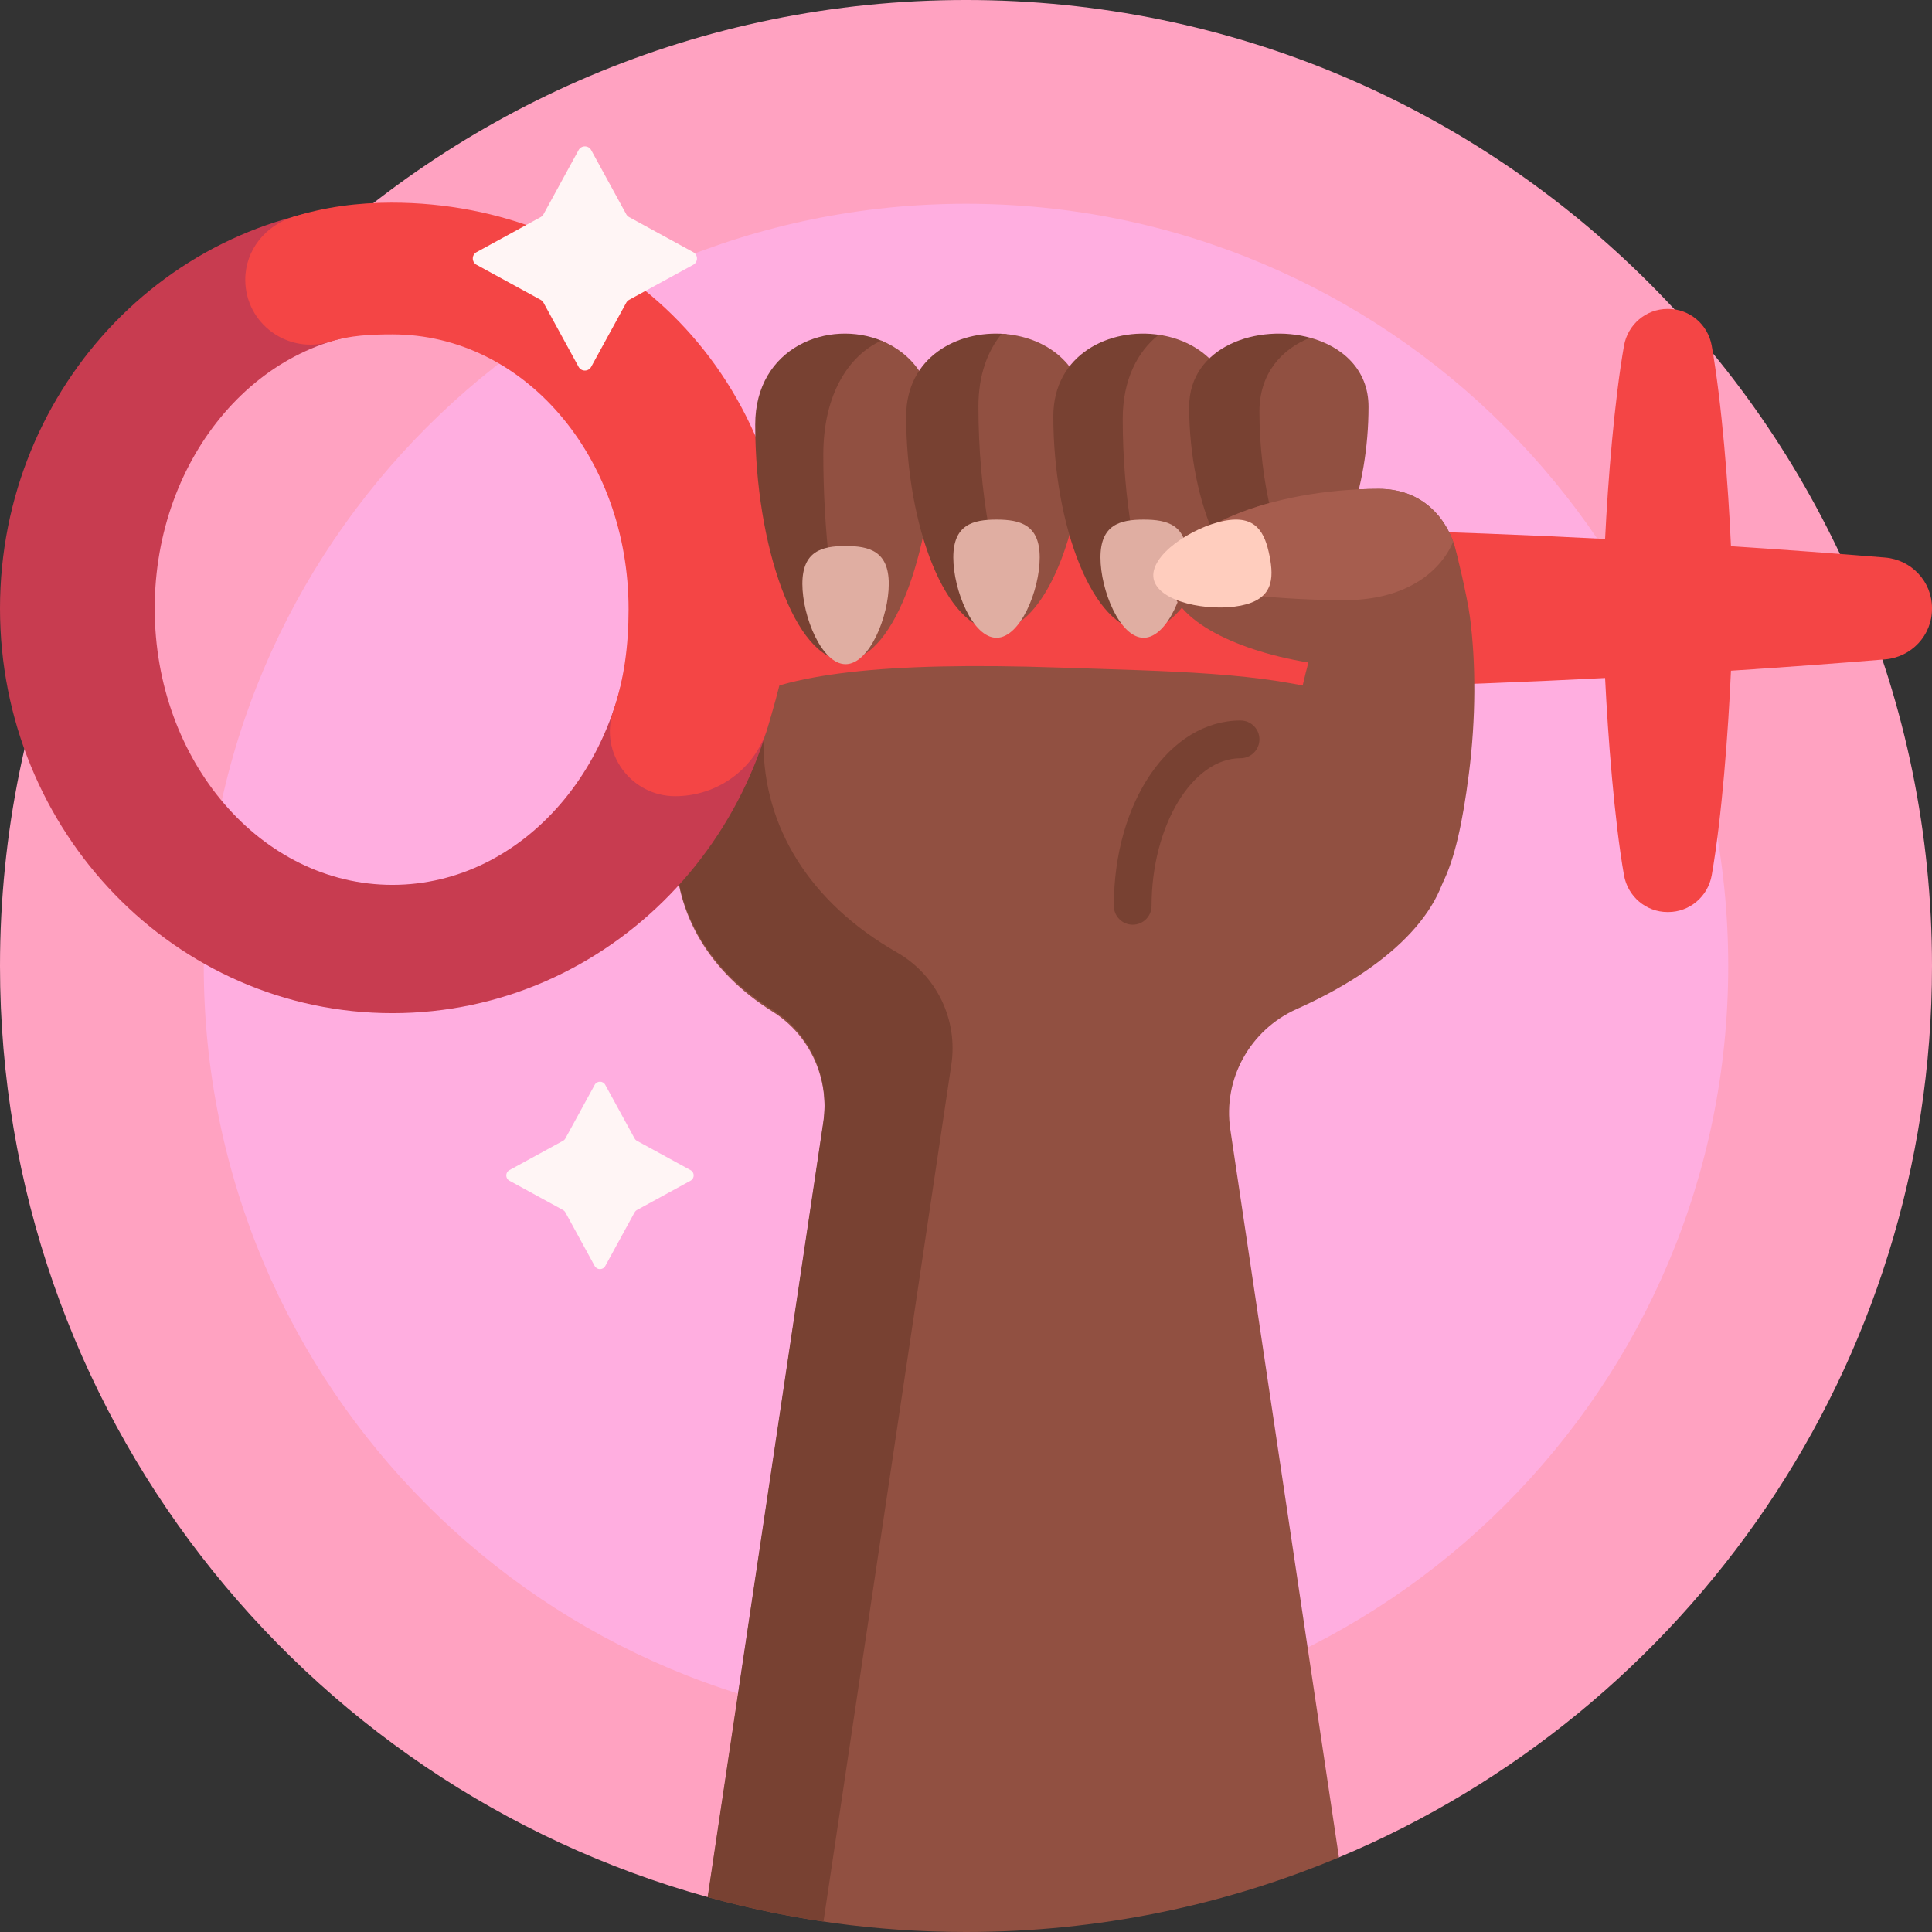
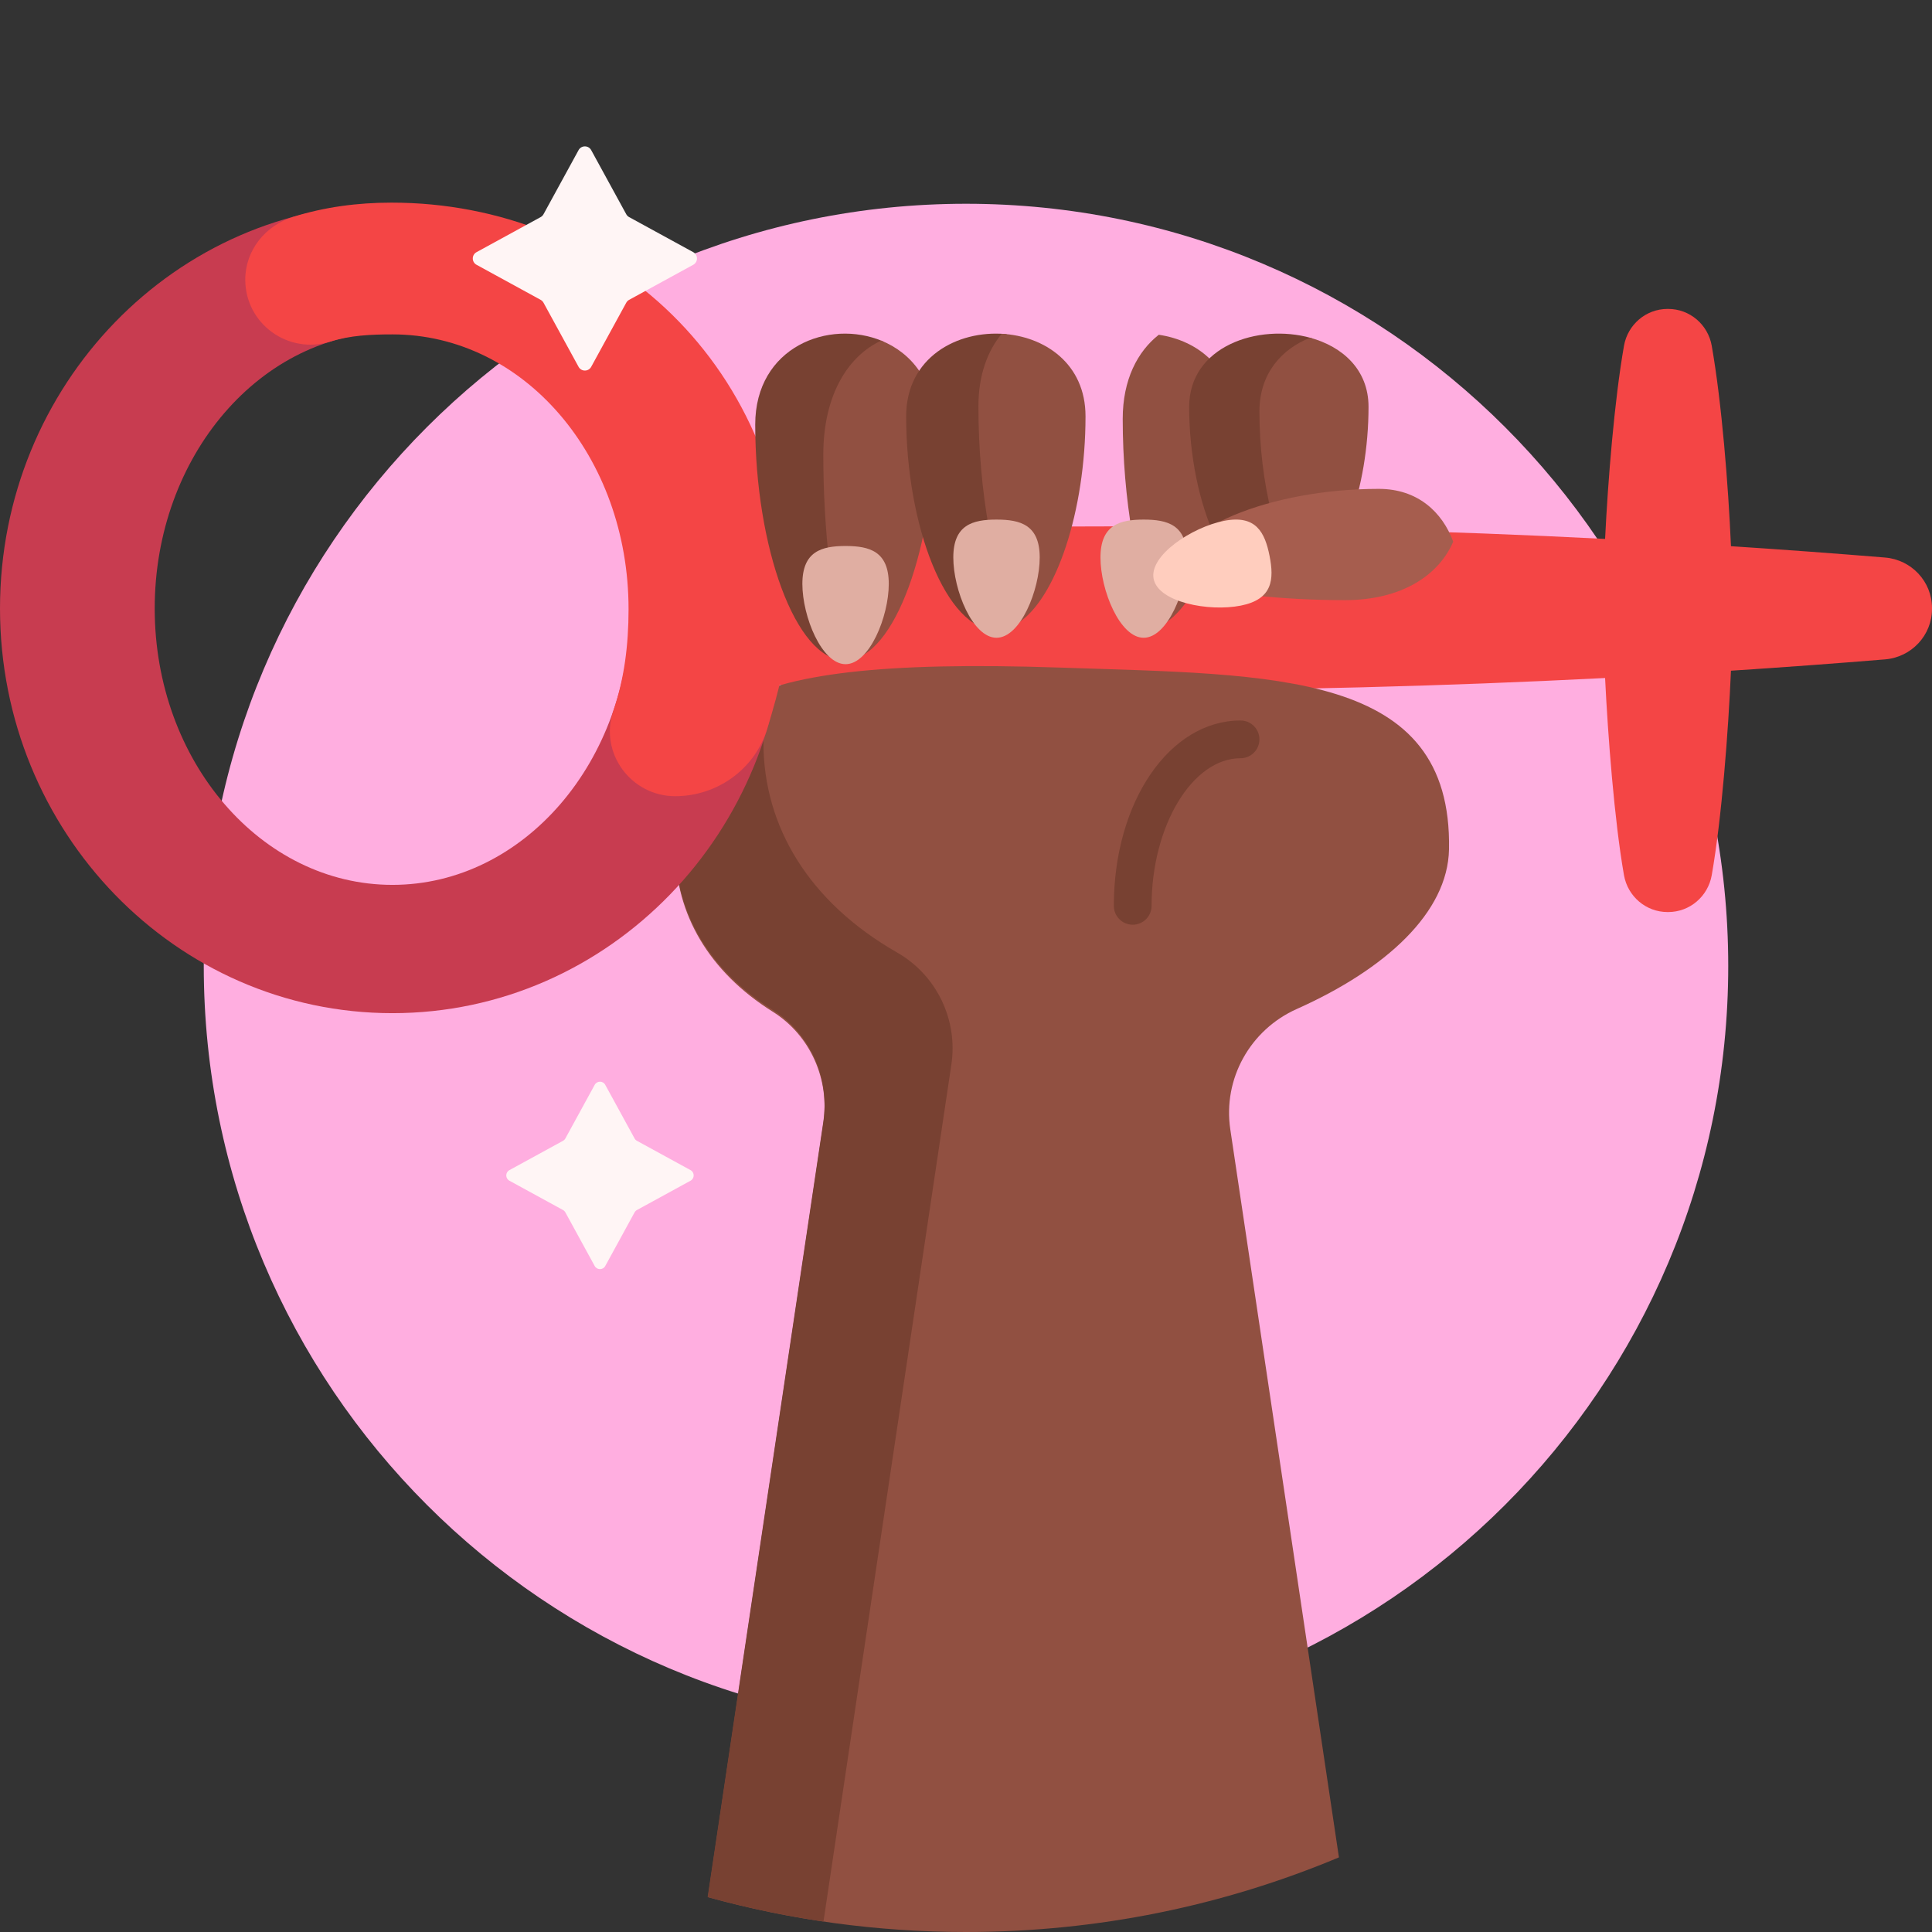
<svg xmlns="http://www.w3.org/2000/svg" id="Capa_1" enable-background="new 0 0 512 512" height="512" viewBox="0 0 512 512" width="512">
  <rect x="0" y="0" width="512" height="512" fill="#333333" stroke="none" />
  <g>
-     <path d="m512 256c0 106.352-64.852 197.556-157.167 236.225-2.121.888-8.024-3.419-10.173-2.587-28.67 11.104-126.489 14.906-145.872 10.213-2.666-.646-8.559 3.636-11.192 2.908-108.173-29.921-187.596-129.065-187.596-246.759 0-141.385 114.615-256 256-256s256 114.615 256 256z" fill="#ffa2c1" />
    <path d="m458 256c0 111.562-90.438 202-202 202s-202-90.438-202-202 90.438-202 202-202 202 90.438 202 202z" fill="#ffaee0" />
    <path d="m512 161.25v.125c-.004 7.004-5.455 12.795-12.436 13.369-13.468 1.107-27.084 2.109-40.839 3-.705 16.109-2.435 39.02-5.097 54.191-.986 5.617-5.827 9.768-11.53 9.769h-.197c-5.703-.001-10.544-4.152-11.53-9.769-2.555-14.563-4.252-36.825-5.007-52.257-42.684 2.184-86.575 3.322-131.364 3.322-40.275 0-79.824-.92-118.422-2.693 2.875-8.792 4.422-18.129 4.422-27.807 0-3.542-.208-7.039-.611-10.479 37.389-1.661 75.661-2.521 114.611-2.521 44.789 0 88.68 1.138 131.365 3.321.755-15.432 2.452-36.62 5.007-51.183.986-5.617 5.827-9.768 11.53-9.769h.197c5.703.001 10.544 4.152 11.53 9.769 2.662 15.17 4.392 37.008 5.097 53.116 13.755.892 27.372 1.893 40.839 3 6.981.574 12.432 6.365 12.436 13.369-.001.043-.001.085-.001.127z" fill="#f44545" />
    <path d="m384.001 225.1c-.324 16.688-16.686 31.728-40.345 42.295-12.359 5.52-19.611 18.506-17.614 31.893l28.79 192.936c-30.409 12.739-63.799 19.776-98.832 19.776-23.691 0-46.63-3.218-68.404-9.241l30.592-205.017c1.74-11.659-3.431-23.381-13.419-29.641-16.909-10.597-25.769-25.937-25.769-43.001 0-35.1 7.277-51.422 102.001-48.182 56.842 1.943 103.92.809 103 48.182z" fill="#915041" />
    <path d="m252.121 282.124-33.889 227.109c-10.453-1.546-20.7-3.723-30.7-6.492l30.656-205.446c1.74-11.659-3.431-23.381-13.419-29.641-16.909-10.597-25.769-25.937-25.769-43.001 0-20.638 2.516-34.784 23.844-42.279-.405 4.47-.528 9.26-.528 14.368 0 22.385 12.196 42.397 35.415 55.675 10.462 5.984 16.168 17.787 14.39 29.707z" fill="#784132" />
    <path d="m104 54c-57.438 0-104 48.017-104 107.25s46.562 107.25 104 107.25 104-48.017 104-107.25-46.562-107.25-104-107.25zm0 180.5c-34.794 0-63-32.795-63-73.25s28.206-73.25 63-73.25 63 32.795 63 73.25-28.206 73.25-63 73.25z" fill="#c83c50" />
    <path d="m209.376 161.25c0 11.069-3.002 21.746-6.022 31.792-3.221 10.718-13.229 17.958-24.42 17.958-11.744 0-20.2-11.527-16.391-22.636 2.876-8.386 4.032-17.341 4.032-26.92 0-40.455-27.781-72.827-62.574-72.827-5.698 0-11.218.262-16.468 1.911-11.162 3.505-22.533-4.72-22.533-16.419 0-7.81 5.33-14.357 12.789-16.673 8.253-2.563 16.903-3.735 25.957-3.735 57.438 0 105.63 43.299 105.63 107.549z" fill="#f44545" />
    <path d="m228.188 169.452c.621 2.766-1.391 5.53-4.226 5.548-.018 0-.036 0-.054 0-13.126 0-23.766-30.296-23.766-62.463 0-20.658 19.605-28.049 33.633-22.172 1.037.434 1.208 1.85.321 2.541-6.358 4.96-10.976 14.025-10.976 27.195.001 17.822 1.894 35.205 5.068 49.351z" fill="#784132" />
    <path d="m247.674 112.537c0 31.842-10.427 61.851-23.37 62.453-3.803-15.051-6.119-34.485-6.119-54.462 0-16.262 6.856-26.348 15.36-30.259 7.925 3.225 14.129 10.648 14.129 22.268z" fill="#915041" />
    <path d="m267.964 166.115c-1.318.58-2.673.885-4.056.885-13.125 0-23.766-27.497-23.766-56.691 0-15.585 13.546-22.85 26.175-21.795 1.293.108 2.029 1.569 1.362 2.682-3.197 5.329-5.21 12.521-5.21 21.578-.001 19.384 2.063 38.272 5.495 53.341z" fill="#784132" />
    <path d="m287.674 110.309c0 24.963-7.78 48.685-18.24 55.037-6.133-13.414-10.142-35.133-10.142-57.655 0-8.281 2.422-14.693 6.172-19.236 11.342.609 22.21 7.894 22.21 21.854z" fill="#915041" />
-     <path d="m309.679 155.31c2.805 5.14-.803 11.619-6.659 11.689-.037 0-.075.001-.112.001-13.125 0-23.766-27.497-23.766-56.691 0-16.429 15.052-23.612 28.216-21.551 2.158.338 2.765 3.135 1.003 4.426-4.956 3.633-8.334 9.341-8.334 17.125 0 17.439 3.797 34.273 9.652 45.001z" fill="#784132" />
    <path d="m326.674 110.309c0 26.201-8.57 51.035-19.816 55.852-5.669-13.354-9.325-33.885-9.325-55.141 0-10.44 3.94-17.875 9.551-22.303 10.34 1.515 19.59 8.712 19.59 21.592z" fill="#915041" />
    <path d="m349.82 152.054c-3.268 3.759-6.978 5.946-10.912 5.946-13.125 0-23.766-24.348-23.766-50.199 0-16.062 18.35-22.144 32.247-18.246.841.236.95 1.406.169 1.795-6.159 3.073-10.592 8.556-10.592 16.451 0 18.103 5.218 35.47 12.854 44.253z" fill="#784132" />
    <path d="m362.674 107.801c0 21.555-7.398 42.065-17.465 48.286-6.863-10.195-11.448-28.257-11.448-47.036 0-10.037 5.851-16.553 13.448-19.547 8.552 2.34 15.465 8.439 15.465 18.297z" fill="#915041" />
    <path d="m212.636 154.739c0-8.649 5.126-10.043 11.449-10.043s11.449 1.394 11.449 10.043-5.126 21.277-11.449 21.277c-6.323-.001-11.449-12.629-11.449-21.277zm51.449 14.276c6.323 0 11.449-12.628 11.449-21.277s-5.126-10.043-11.449-10.043-11.449 1.394-11.449 10.043 5.126 21.277 11.449 21.277zm39 0c6.323 0 11.449-12.628 11.449-21.277s-5.126-10.043-11.449-10.043-11.449 1.394-11.449 10.043 5.126 21.277 11.449 21.277z" fill="#e0aea2" />
-     <path d="m389.253 205.188c-1.643 12.844-3.747 22.52-7.004 28.935-5.71 11.245-13.955 13.477-22.246 12.417-13.019-1.666-22.422-12.022-17.897-47.383 1.045-8.167 2.639-16.153 4.633-23.584-20.57-3.385-36.739-12.07-36.739-22.25 0-13.126 26.877-23.766 55.414-23.766 10.719 0 17.412 6.707 20.078 15.082.441 1.385 3.326 13.361 4.038 18.744 1.615 12.212 1.624 26.946-.277 41.805z" fill="#915041" />
    <path d="m356.385 159.044c-16.676 0-32.954-1.797-46.344-4.826-.028-.298-.042-.597-.042-.897 0-13.126 26.877-23.766 55.414-23.766 10.249 0 16.816 6.131 19.704 13.989-3.66 8.569-13.237 15.5-28.732 15.5z" fill="#a65d4e" />
    <path d="m333.761 195.939c0 2.761-2.239 5-5 5-12.783 0-23.582 17.915-23.582 39.121 0 2.761-2.239 5-5 5s-5-2.239-5-5c0-27.544 14.751-49.121 33.582-49.121 2.761 0 5 2.239 5 5z" fill="#784132" />
    <path d="m324.368 138.033c8.483-1.682 10.848 3.075 12.077 9.278s.859 11.502-7.624 13.183c-8.483 1.682-21.867-.891-23.097-7.093s10.161-13.686 18.644-15.368z" fill="#ffcdbe" />
    <path d="m166.723 57.533 16.991 9.292c1.322.723 1.322 2.622 0 3.345l-16.991 9.292c-.32.175-.583.438-.758.758l-9.292 16.991c-.723 1.322-2.622 1.322-3.345 0l-9.292-16.991c-.175-.32-.438-.583-.758-.758l-16.991-9.292c-1.322-.723-1.322-2.622 0-3.345l16.991-9.292c.32-.175.583-.438.758-.758l9.292-16.991c.723-1.322 2.622-1.322 3.345 0l9.292 16.991c.175.32.438.583.758.758zm1.444 244.164-7.769-14.205c-.605-1.105-2.192-1.105-2.797 0l-7.769 14.205c-.146.267-.366.487-.634.634l-14.205 7.769c-1.105.605-1.105 2.192 0 2.797l14.205 7.769c.267.146.487.366.634.634l7.769 14.205c.605 1.105 2.192 1.105 2.797 0l7.769-14.205c.146-.267.366-.487.634-.634l14.205-7.769c1.105-.605 1.105-2.192 0-2.797l-14.205-7.769c-.268-.147-.487-.366-.634-.634z" fill="#fff5f5" />
  </g>
</svg>